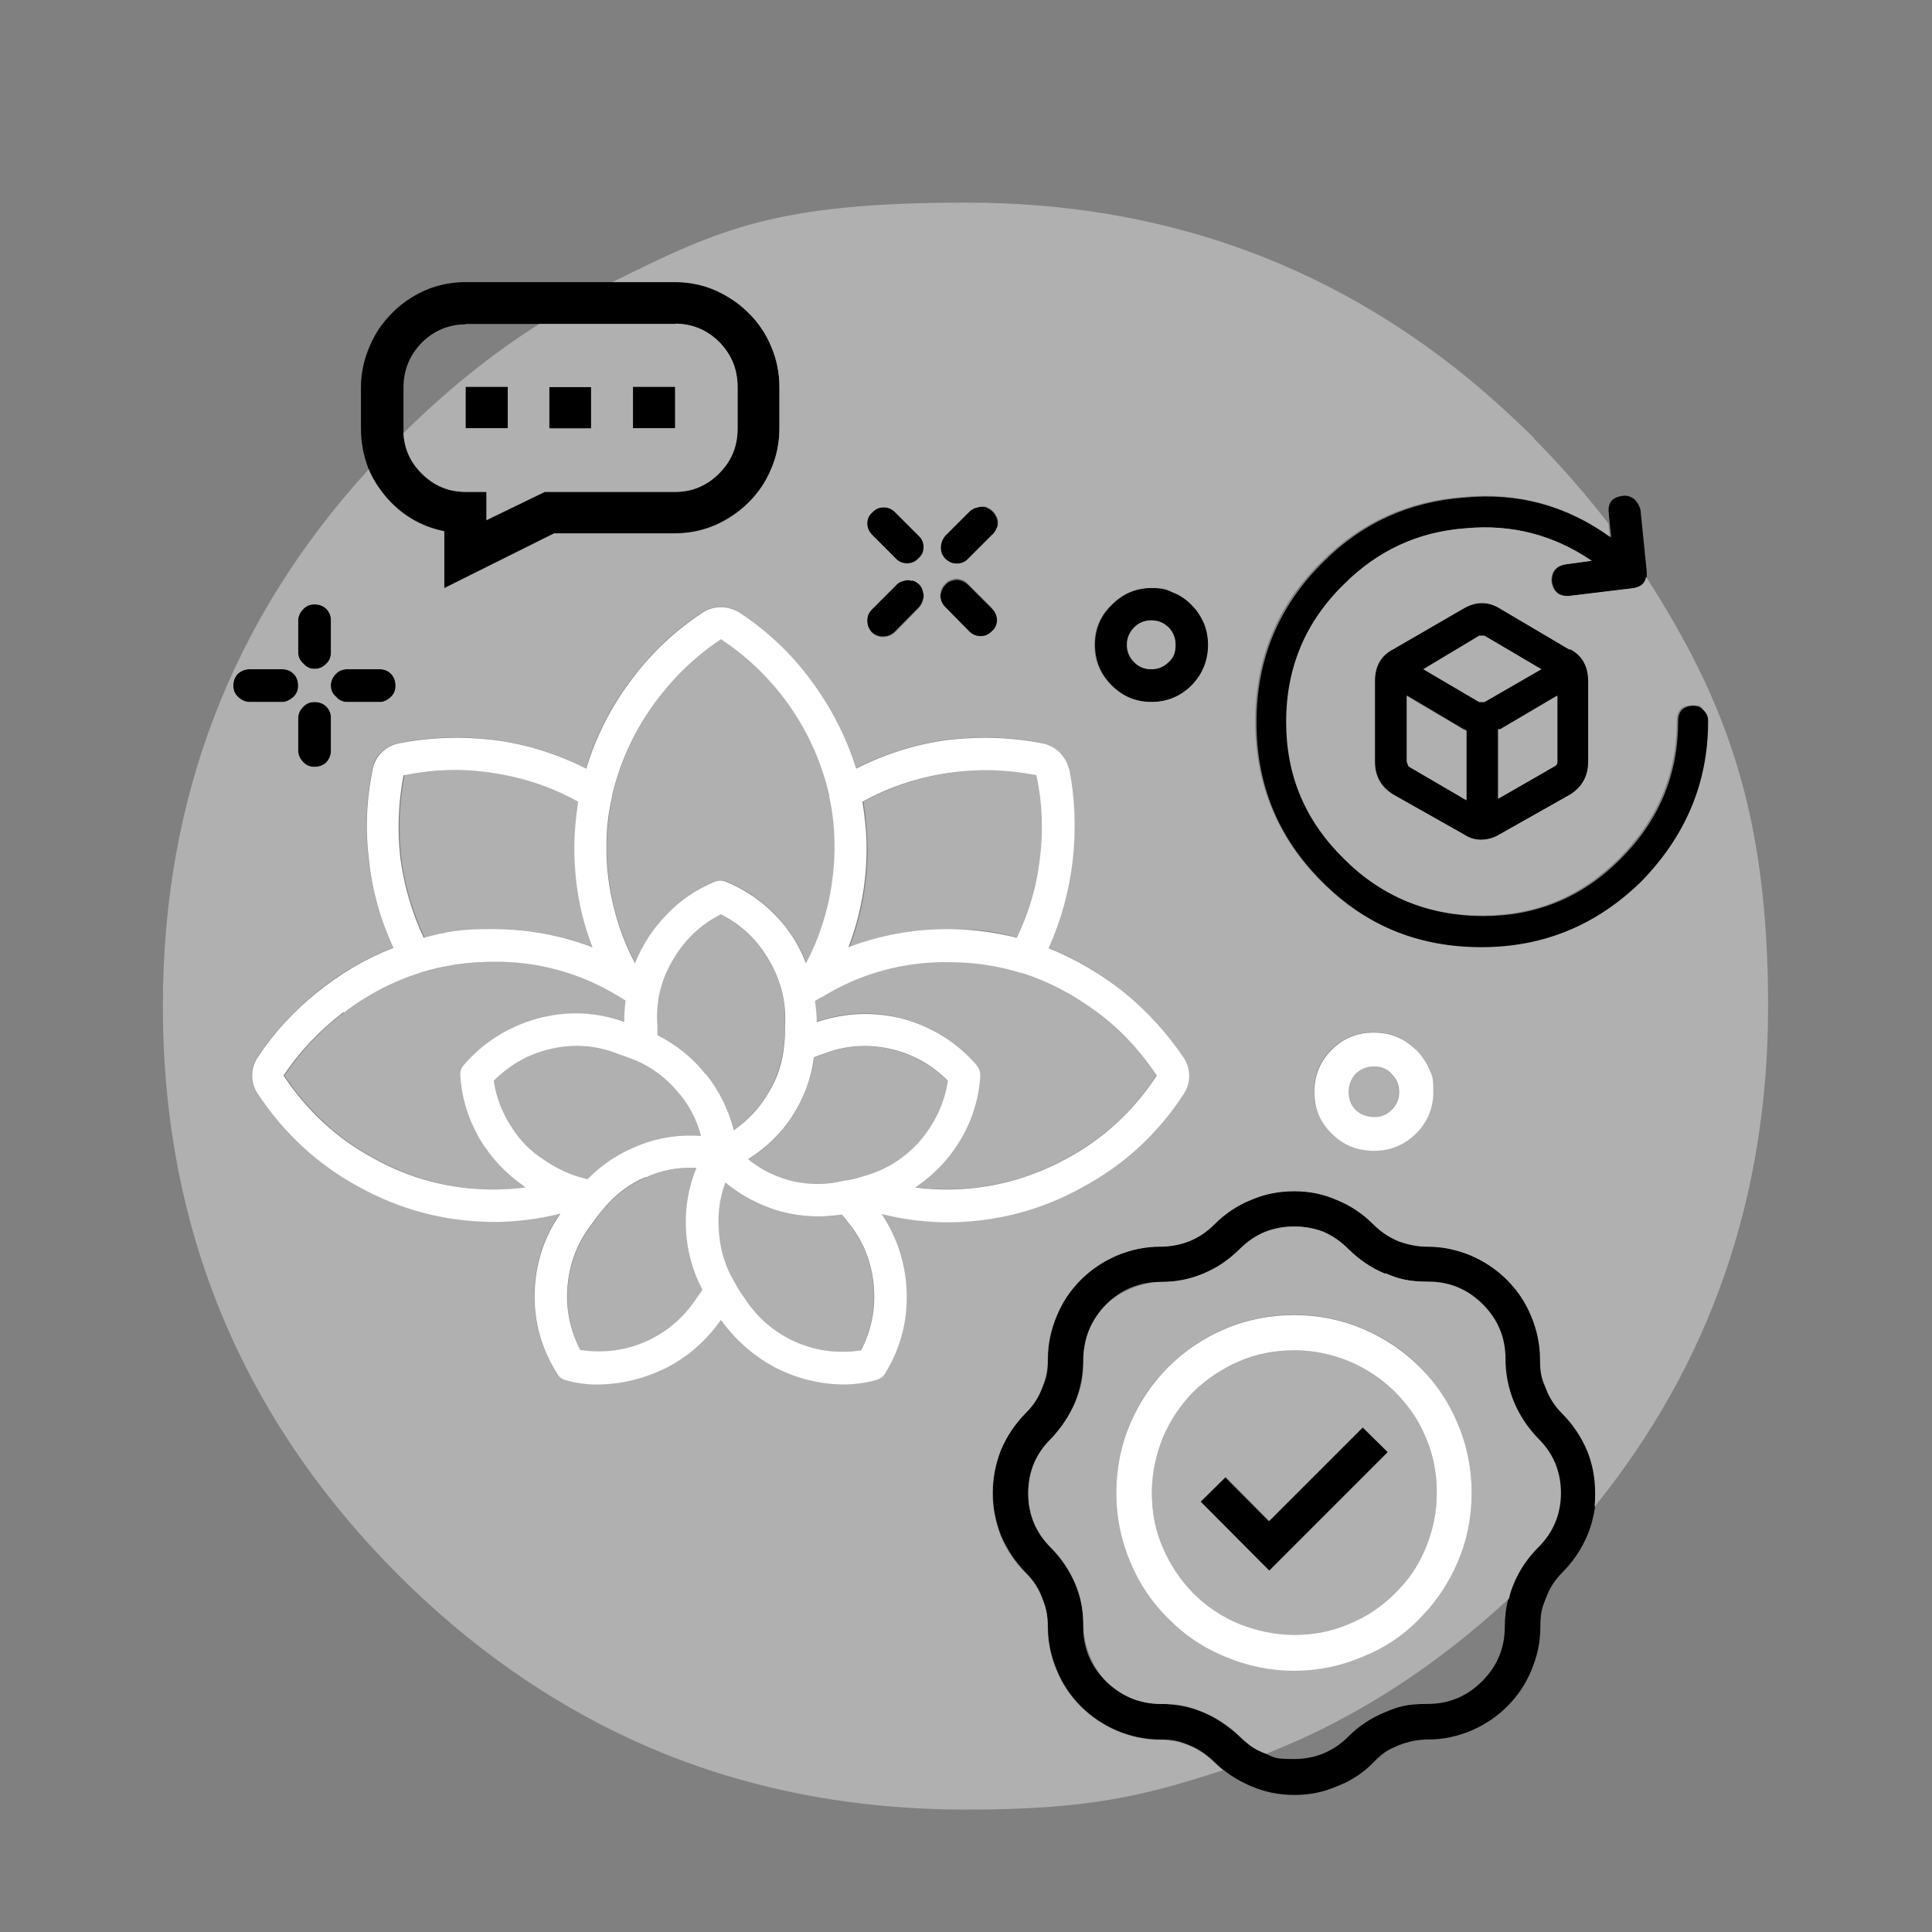
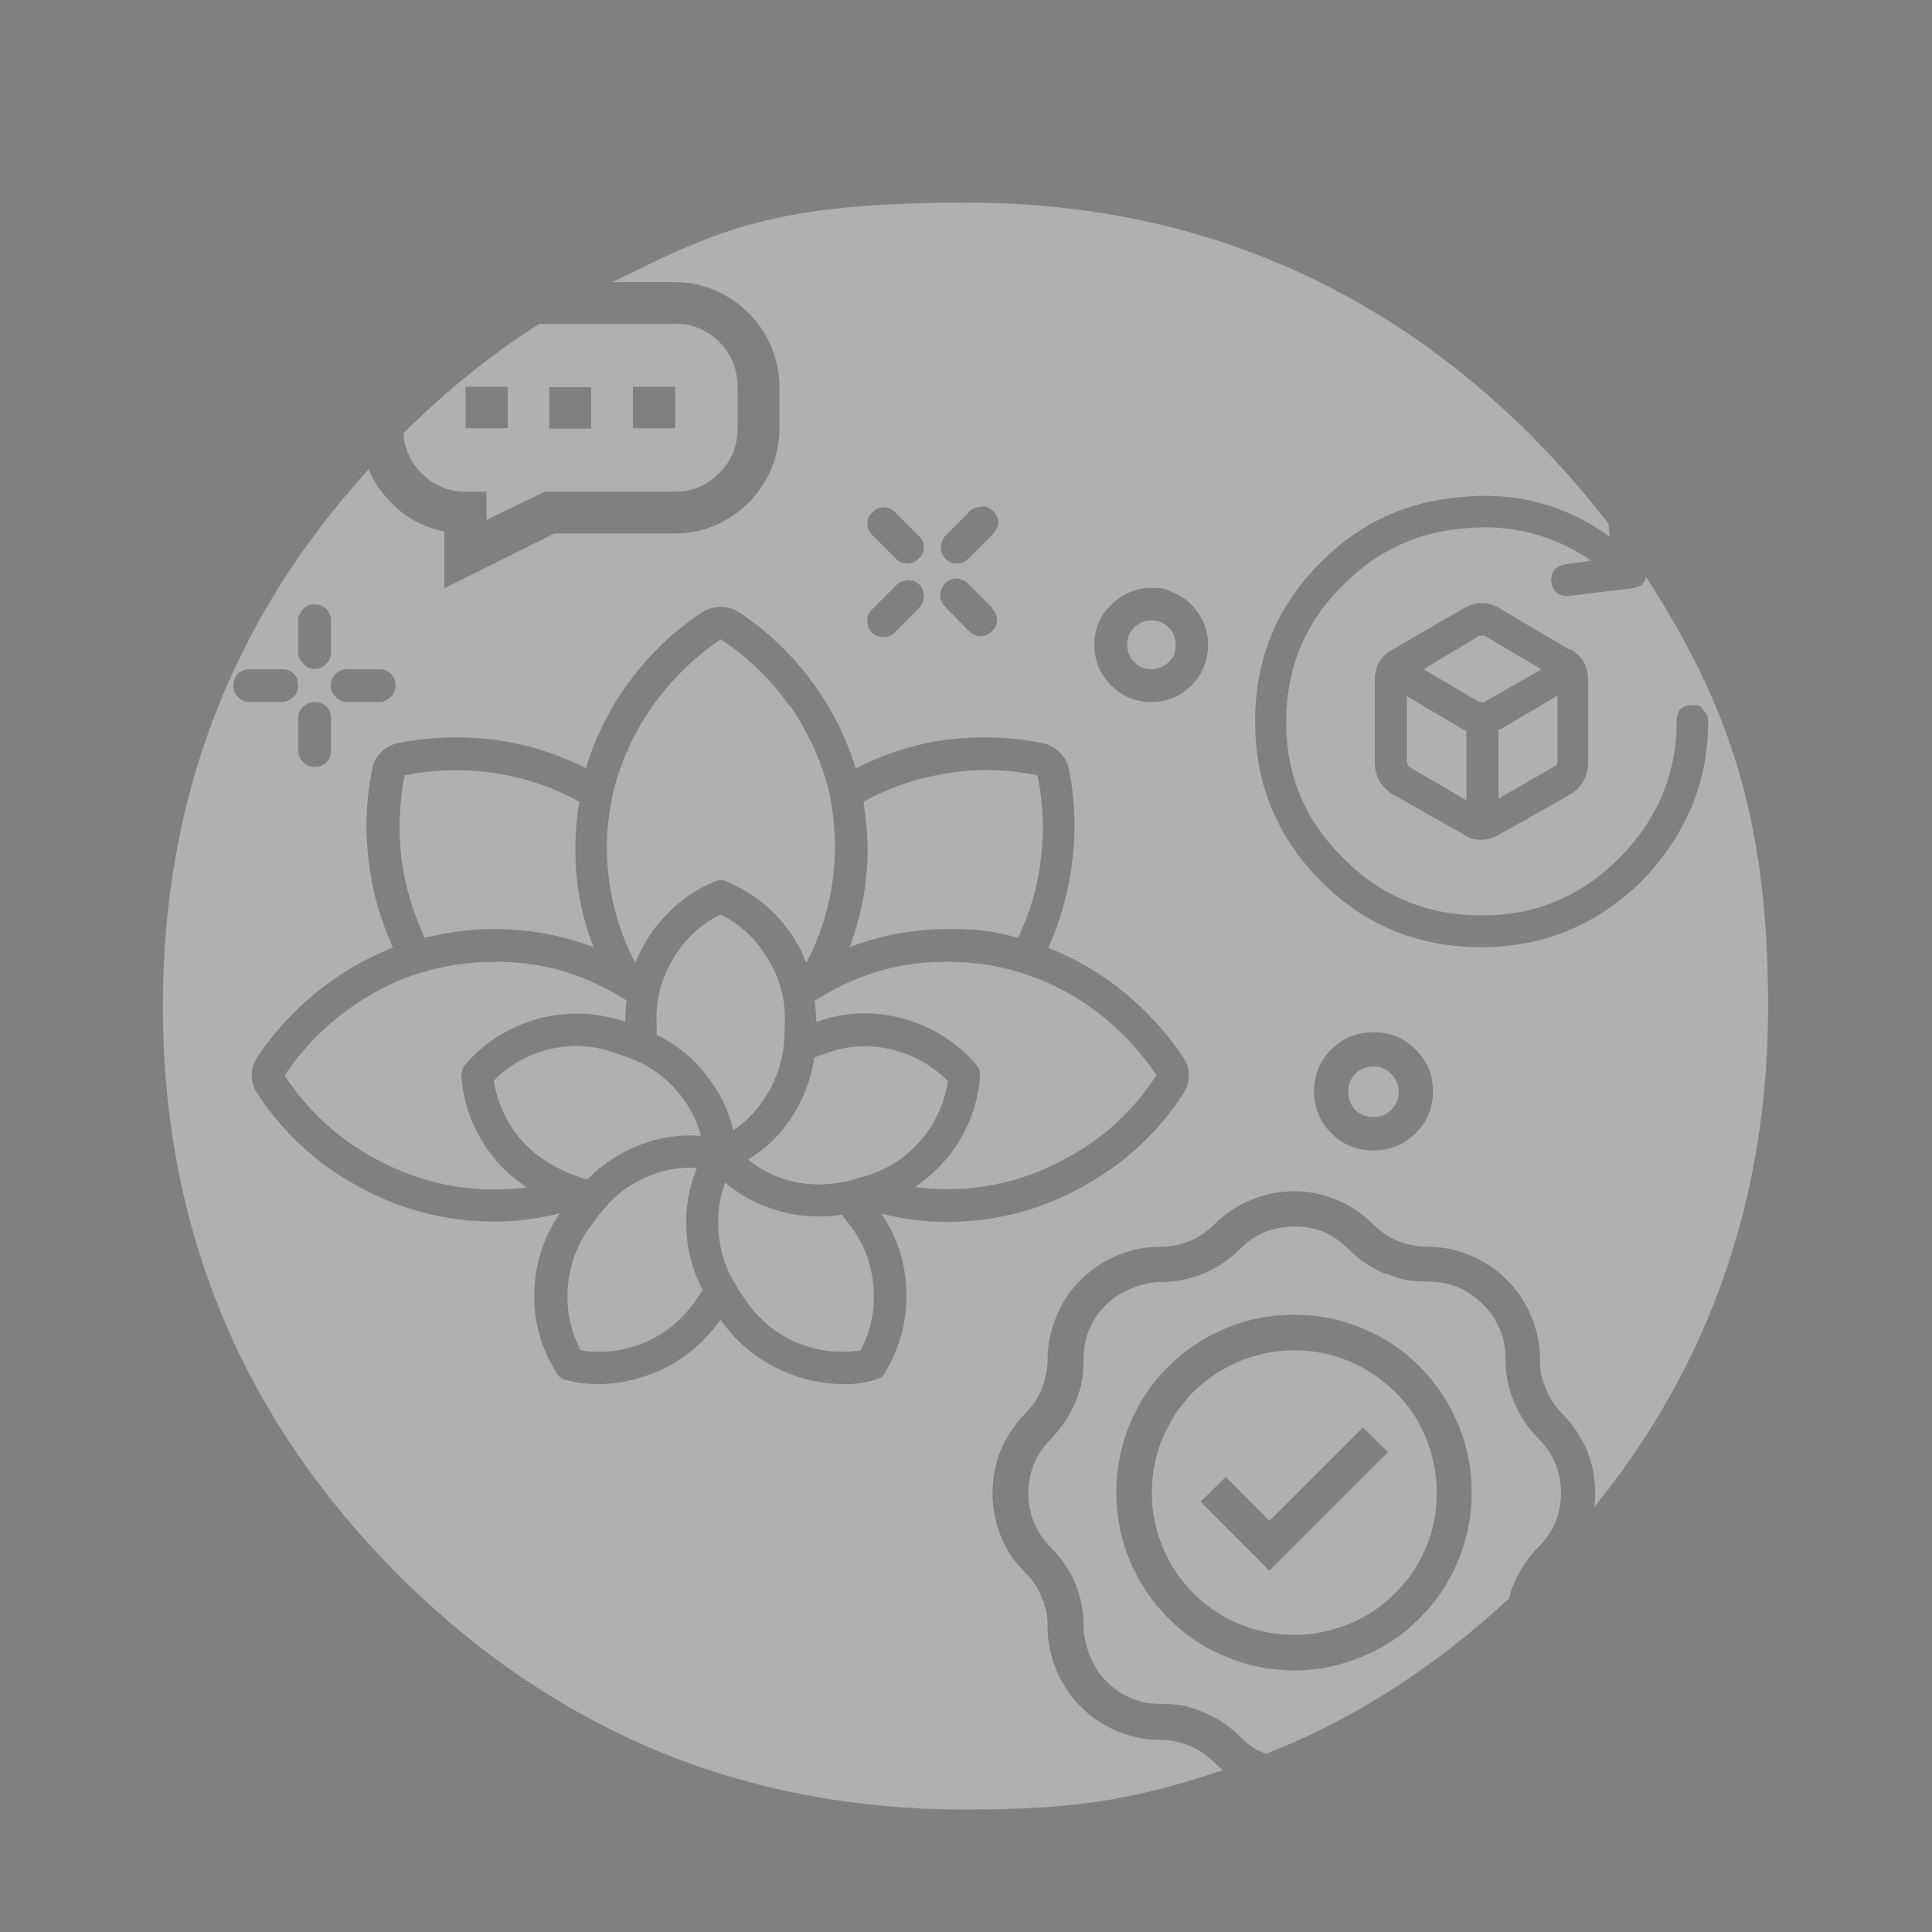
<svg xmlns="http://www.w3.org/2000/svg" id="Livello_1" width="554" height="554" version="1.1" viewBox="0 0 554 554">
  <rect x="0" y="0" width="554" height="554" fill="#808080" stroke="none" />
  <defs>
    <style>
      .st0 {
        fill: #fff;
      }

      .st1 {
        fill: #b0b0b0;
      }
    </style>
  </defs>
  <g id="Layer0_0_FILL">
-     <path d="M193.6,80.9h-60.1c-4.1,0-8,.8-11.7,2.4-3.5,1.6-6.7,3.7-9.4,6.5-2.8,2.8-4.9,5.9-6.4,9.5-1.6,3.7-2.5,7.6-2.5,11.7v11.9c0,4.1.8,8,2.2,11.6,1.1,2.6,2.7,5.1,4.6,7.5,4.6,5.5,10.3,8.9,17.1,10.3v16.3l31.5-15.7h34.6c4.1,0,8-.8,11.7-2.4,3.5-1.6,6.7-3.7,9.5-6.5,2.8-2.8,4.9-5.9,6.4-9.5,1.6-3.7,2.4-7.6,2.4-11.7v-11.9c0-4.1-.8-8-2.4-11.7-1.5-3.6-3.6-6.7-6.4-9.5-2.8-2.8-5.9-4.9-9.5-6.5-3.7-1.6-7.6-2.4-11.7-2.4M133.5,92.9h60.1c4.9,0,9.2,1.8,12.7,5.3,3.5,3.6,5.2,7.8,5.2,12.8v11.9c0,5-1.7,9.3-5.2,12.8-3.5,3.6-7.8,5.4-12.7,5.4h-37.4l-16.7,8.1v-8.1h-6c-4.9,0-9.2-1.8-12.7-5.4-3.2-3.2-4.9-7-5.1-11.4,0-.4,0-.9,0-1.3v-11.9c0-4.9,1.7-9.2,5.2-12.8,3.5-3.5,7.8-5.3,12.7-5.3M193.6,110.9h-12.1v11.9h12.1v-11.9M145.6,110.9h-12.1v11.9h12.1v-11.9M157.5,110.9v11.9h12v-11.9h-12M455.2,415.9c-1.6-4-4-7.5-7.2-10.7-2.1-2.1-3.6-4.4-4.6-7.1-1.1-2.7-1.7-5.5-1.7-8.4,0-4.3-.9-8.5-2.6-12.5-1.6-3.9-3.9-7.3-6.9-10.3-2.9-2.9-6.4-5.2-10.2-6.9-4-1.7-8.2-2.6-12.5-2.6-2.9,0-5.8-.5-8.5-1.6-2.7-1.1-5-2.7-7.1-4.8-3-3-6.5-5.4-10.5-7-3.9-1.7-8-2.5-12.2-2.5s-8.5.8-12.4,2.5c-4,1.6-7.5,4-10.5,7-2.1,2.1-4.5,3.7-7.1,4.8-2.7,1-5.5,1.6-8.5,1.6-4.3,0-8.5.9-12.5,2.6-3.9,1.7-7.3,4-10.2,6.9-3,3-5.3,6.4-6.9,10.3-1.7,4-2.6,8.1-2.6,12.5s-.6,5.8-1.7,8.4c-1,2.7-2.6,5.1-4.7,7.1-3.1,3.1-5.5,6.7-7.1,10.7-1.5,3.9-2.3,8-2.3,12.2s.8,8.2,2.3,12.1c1.7,4,4,7.5,7.1,10.7,2.1,2.1,3.7,4.4,4.7,7.1,1.1,2.7,1.7,5.5,1.7,8.5,0,4.3.9,8.5,2.6,12.5,1.6,3.9,3.9,7.3,6.9,10.3,2.9,2.9,6.3,5.2,10.2,6.9,4,1.7,8.2,2.6,12.5,2.6s5.8.6,8.5,1.7c2.7,1.1,5,2.8,7.1,4.8s1.6,1.5,2.5,2.2c2.4,1.9,5.1,3.5,8,4.7,3.9,1.7,8,2.5,12.4,2.5s8.3-.8,12.2-2.5c4-1.5,7.5-3.8,10.5-6.9s4.5-3.7,7.1-4.8c2.7-1.1,5.5-1.7,8.5-1.7,4.3,0,8.5-.9,12.5-2.6,3.9-1.7,7.3-4,10.2-6.9,3-3,5.3-6.4,6.9-10.3,1.7-4,2.6-8.1,2.6-12.5s.6-5.8,1.7-8.5c1-2.7,2.6-5.1,4.6-7.1,3.1-3.1,5.5-6.7,7.2-10.7,1.1-2.7,1.8-5.4,2.2-8.2.1-1.3.2-2.6.2-3.9,0-4.3-.8-8.4-2.3-12.2M386.7,358.2c3,3,6.5,5.4,10.4,7,3.9,1.6,8,2.4,12.3,2.4s11.3,2.2,15.6,6.5c4.3,4.3,6.5,9.5,6.5,15.6,0,4.3.8,8.4,2.4,12.3,1.6,3.9,4,7.4,7,10.6,4.3,4.2,6.5,9.4,6.5,15.6s-2.2,11.3-6.5,15.6c-3,3-5.4,6.5-7,10.4-.6,1.4-1,2.8-1.4,4.3-.7,2.6-1,5.3-1,8,0,6.1-2.2,11.3-6.5,15.6-4.3,4.3-9.5,6.5-15.6,6.5s-8.5.8-12.3,2.4c-3.9,1.6-7.4,3.9-10.4,6.9-4.3,4.3-9.5,6.5-15.6,6.5s-5.6-.5-8.1-1.5c-2.8-1.1-5.3-2.8-7.6-5s-6.5-5.3-10.4-6.9c-3.9-1.6-8-2.4-12.3-2.4s-11.3-2.2-15.6-6.5-6.5-9.5-6.5-15.6-.8-8.4-2.3-12.3c-1.7-3.9-4-7.4-7-10.4-4.3-4.3-6.5-9.5-6.5-15.6s2.2-11.4,6.5-15.6c3-3.1,5.4-6.7,7-10.6,1.6-3.9,2.3-8,2.3-12.3s2.2-11.3,6.5-15.6c4.3-4.3,9.5-6.5,15.6-6.5s8.4-.8,12.3-2.4c3.9-1.6,7.4-4,10.4-7,2.2-2.2,4.6-3.8,7.4-5,2.6-1,5.4-1.5,8.3-1.5s5.6.5,8.3,1.5c2.7,1.1,5.1,2.8,7.2,5M397.9,416.4l-7.2-7.1-26.9,26.9-12.5-12.6-7.2,7.1,19.7,19.8,34-34M385.6,167.5c9.6-9.6,21.2-15,34.7-16,13.3-1.2,25.3,1.9,36.2,9.3l-7.3,1c-2.8.4-4.2,2-4.2,4.8.4,2.9,2,4.3,4.5,4.3h.5l18.2-2.2c2.4-.3,3.7-1.4,4-3.3,0-.5,0-1,0-1.5l-1.8-17.8c-.3-1.1-.9-2.1-1.8-3-1.1-.8-2.2-1.1-3.4-.9-2.9.4-4.2,2-3.9,4.8l.3,3.3.4,3.8c-12.7-9.1-26.7-12.9-42.2-11.4-15.9,1.2-29.4,7.4-40.5,18.6-12.6,12.5-19,27.7-19,45.8s6.3,33.3,19,45.9c12.5,12.5,27.8,18.8,45.9,18.8,17.7,0,33-6.2,45.8-18.8,12.8-13.1,19.2-28.4,19.2-45.9v-.2c0-1.2-.4-2.2-1.3-3-1-1-2.1-1.5-3.2-1.5-3,0-4.5,1.5-4.5,4.5,0,15.3-5.5,28.5-16.7,39.6-10.8,10.8-23.9,16.2-39.2,16.2s-28.7-5.4-39.5-16.2c-11.1-10.9-16.6-24-16.6-39.3s5.5-28.7,16.6-39.5M263.6,167.6c-.6-.6-1.3-1-2.1-1.2-.9-.3-1.7-.3-2.5,0-.9.2-1.6.6-2.1,1.2l-7,7c-.9,1-1.3,2.1-1.3,3.2s.4,2.4,1.3,3.4c1,.9,2,1.3,3.2,1.3,1.3,0,2.4-.4,3.4-1.3l7-7.1c.5-.6.9-1.3,1.1-2.1.3-.8.3-1.6,0-2.5-.2-.8-.5-1.4-1.1-2.1M250.1,146.8c-1,.9-1.5,1.9-1.5,3.2s.4,2.3,1.3,3.2l7,7c.9.9,2,1.3,3.2,1.3s2.4-.5,3.2-1.4c1-.9,1.5-1.9,1.5-3.2s-.4-2.4-1.3-3.2l-7-7c-1-.9-2-1.3-3.2-1.3s-2.4.5-3.2,1.4M94.9,205.8c0-1.2-.4-2.3-1.3-3.2-.9-.9-2-1.3-3.4-1.3s-2.4.4-3.2,1.3-1.5,2-1.5,3.2v9.4c0,1.3.5,2.4,1.5,3.4.9.9,1.9,1.3,3.2,1.3s2.4-.4,3.4-1.3c.9-1,1.3-2.1,1.3-3.4v-9.4M112.2,193.2c-1-.9-2.1-1.3-3.2-1.3h-9.4c-1.3,0-2.4.4-3.2,1.3-1,.9-1.5,2.1-1.5,3.4s.5,2.4,1.5,3.2c.9,1,2,1.5,3.2,1.5h9.4c1.2,0,2.3-.5,3.2-1.5.9-.9,1.3-2,1.3-3.2s-.4-2.4-1.3-3.4M81,191.9h-9.4c-1.3,0-2.4.4-3.4,1.3-.9.9-1.3,2.1-1.3,3.4,0,1.3.4,2.4,1.3,3.2s2.1,1.5,3.4,1.5h9.4c1.2,0,2.3-.5,3.2-1.5s1.3-2,1.3-3.2c0-1.3-.4-2.4-1.3-3.4-1-.9-2.1-1.3-3.2-1.3M90.2,173.3c-1.3,0-2.4.4-3.2,1.3s-1.5,2.1-1.5,3.2v9.3c0,1.3.5,2.4,1.5,3.2.9,1,1.9,1.5,3.2,1.5s2.4-.5,3.4-1.5c.9-.9,1.3-1.9,1.3-3.2v-9.3c0-1.2-.4-2.3-1.3-3.2-.9-.9-2-1.3-3.4-1.3M285.9,177.9c0-1.2-.4-2.3-1.3-3.2l-7-7c-.6-.6-1.3-1-2-1.2-.8-.3-1.6-.3-2.5,0-.8.2-1.5.6-2,1.2-.6.6-1,1.3-1.2,2.1-.3.9-.3,1.7,0,2.5.2.8.6,1.4,1.2,2.1l7,7.1c1,.9,2,1.3,3.2,1.3,1.3,0,2.4-.5,3.2-1.4,1-.9,1.5-1.9,1.5-3.2M284.6,153.3c.6-.6,1-1.3,1.3-2.1.2-.9.2-1.7,0-2.4-.3-.8-.7-1.5-1.3-2.1-.6-.6-1.3-1-2.1-1.3-.8-.2-1.6-.1-2.5.2-.8.2-1.5.6-2.1,1.1l-7,7c-.6.7-1,1.5-1.2,2.4-.2,1,0,1.9.2,2.8.4.9.9,1.5,1.7,2,.8.5,1.7.8,2.6.8s2.4-.4,3.2-1.3l7-7M341.8,173.5c-1.6-1.6-3.3-2.8-5.3-3.6-2-.9-4.1-1.3-6.2-1.3-4.5,0-8.3,1.6-11.5,4.9-3.2,3.1-4.8,6.9-4.8,11.4s1.6,8.4,4.8,11.6c3.2,3.2,7,4.8,11.5,4.8s8.4-1.6,11.6-4.8c3.1-3.2,4.7-7.1,4.7-11.6s-.4-4.2-1.2-6.2c-.9-2-2-3.7-3.5-5.2M335.1,189.8c-1.4,1.4-3,2.1-5,2.1s-3.7-.7-5-2.1c-1.4-1.4-2-3-2-4.9s.7-3.5,2-4.9c1.3-1.4,3-2.1,5-2.1s3.5.7,5,2.1c1.3,1.4,1.9,3,1.9,4.9,0,2-.6,3.6-1.9,4.9M430.2,174.5c-3.4-2.1-6.9-2.1-10.5,0l-20.2,11.7c-3.5,1.8-5.2,4.9-5.2,9.1v23.1c0,4.1,1.7,7.2,5.2,9.4l20.2,11.4c1.6,1,3.3,1.6,5,1.6s3.9-.5,5.5-1.6l20.2-11.4c3.4-2.2,5.1-5.3,5.1-9.4v-23.1c0-4.2-1.7-7.3-5.1-9.1h-.4l-19.8-11.7M403.4,218.4v-19l16.2,9.6.9.4v19.9l-16.6-9.7-.5-1.3M425.6,201.3h-1.5l-16-9.4,16-9.6h1.5l16.3,9.6-16.3,9.4M429.6,209.1h.5l16.3-9.6v19c0,.6-.3,1-.9,1.3l-16,9.2v-19.9Z" />
    <path class="st1" d="M193.6,92.9h-39c-13.7,8.7-26.7,19.2-38.9,31.3.3,4.5,2,8.3,5.1,11.4,3.5,3.6,7.8,5.4,12.7,5.4h6v8.1l16.7-8.1h37.4c4.9,0,9.2-1.8,12.7-5.4,3.5-3.5,5.2-7.7,5.2-12.8v-11.9c0-4.9-1.7-9.2-5.2-12.8-3.5-3.5-7.8-5.3-12.7-5.3M157.5,122.9v-11.9h12v11.9h-12M133.5,110.9h12.1v11.9h-12.1v-11.9M181.5,110.9h12.1v11.9h-12.1v-11.9M397.1,365.2c-3.9-1.6-7.4-4-10.4-7-2.2-2.2-4.6-3.8-7.2-5-2.7-1-5.5-1.5-8.3-1.5s-5.7.5-8.3,1.5c-2.8,1.1-5.2,2.8-7.4,5-3,3-6.5,5.4-10.4,7-3.9,1.6-8,2.4-12.3,2.4s-11.3,2.2-15.6,6.5c-4.3,4.3-6.5,9.5-6.5,15.6s-.8,8.4-2.3,12.3c-1.7,3.9-4,7.4-7,10.6-4.3,4.2-6.5,9.4-6.5,15.6s2.2,11.3,6.5,15.6c3,3,5.4,6.5,7,10.4,1.6,3.9,2.3,8,2.3,12.3s2.2,11.3,6.5,15.6,9.5,6.5,15.6,6.5,8.4.8,12.3,2.4c3.9,1.6,7.4,3.9,10.4,6.9s4.8,4,7.6,5c3.2-1.3,6.5-2.7,9.7-4.1,17.1-7.8,33.2-17.9,48.4-30.4,3.9-3.2,7.7-6.5,11.5-10,.3-1.5.8-2.9,1.4-4.3,1.6-3.9,4-7.4,7-10.4,4.3-4.3,6.5-9.5,6.5-15.6s-2.2-11.4-6.5-15.6c-3-3.1-5.4-6.7-7-10.6-1.6-3.9-2.4-8-2.4-12.3,0-6.1-2.2-11.3-6.5-15.6-4.3-4.3-9.5-6.5-15.6-6.5s-8.5-.8-12.3-2.4M371.1,377c6.9,0,13.5,1.3,19.8,4,6.2,2.6,11.6,6.2,16.2,10.9,4.7,4.7,8.3,10.1,10.9,16.2,2.7,6.3,4,13,4,19.9,0,6.8-1.3,13.4-4,19.8-2.6,6.2-6.2,11.6-10.9,16.2-4.7,4.8-10.1,8.4-16.2,10.9-6.3,2.7-12.9,4.1-19.8,4.1s-13.6-1.4-19.9-4.1c-6.1-2.5-11.5-6.1-16.2-10.9-4.7-4.7-8.3-10.1-10.9-16.2-2.7-6.3-4-12.9-4-19.8s1.3-13.6,4-19.9c2.6-6.2,6.2-11.6,10.9-16.2,4.7-4.7,10.1-8.3,16.2-10.9,6.3-2.7,13-4,19.9-4M400,399.1c-3.8-3.7-8.1-6.6-13-8.7-5.1-2.2-10.4-3.2-15.8-3.2s-10.9,1.1-16,3.2c-4.8,2.1-9.2,5-13,8.7-3.7,3.8-6.6,8.1-8.7,13-2.2,5.1-3.2,10.4-3.2,16s1.1,10.8,3.2,15.8c2.1,4.9,5,9.2,8.7,13,3.8,3.8,8.2,6.7,13,8.7,5.1,2.2,10.5,3.2,16,3.2s10.7-1.1,15.8-3.2c4.9-2,9.2-4.9,13-8.7,3.8-3.8,6.8-8.1,8.8-13,2.2-5,3.2-10.3,3.2-15.8s-1.1-10.9-3.2-16c-2-4.9-4.9-9.2-8.8-13M390.8,409.3l7.2,7.1-34,34-19.7-19.8,7.2-7.1,12.5,12.6,26.9-26.9M439.9,125.6c-6.2-6.1-12.5-11.8-18.9-17.1-41.1-33.6-89.1-50.4-143.9-50.4s-70.8,7.6-101.5,22.8h17.9c4.1,0,8,.8,11.7,2.4,3.5,1.6,6.7,3.7,9.5,6.5,2.8,2.8,4.9,5.9,6.4,9.5,1.6,3.7,2.4,7.6,2.4,11.7v11.9c0,4.1-.8,8-2.4,11.7-1.5,3.6-3.6,6.7-6.4,9.5-2.8,2.8-5.9,4.9-9.5,6.5-3.7,1.6-7.6,2.4-11.7,2.4h-34.6l-31.5,15.7v-16.3c-6.9-1.4-12.6-4.8-17.1-10.3-2-2.4-3.5-4.9-4.6-7.5-39.3,43.1-59,94.4-59,153.9,0,63.6,22.5,117.9,67.4,163,20.5,20.5,43,36.3,67.4,47.5,29,13.3,60.9,19.9,95.6,19.9s50.6-3.8,73.6-11.3c-.9-.7-1.7-1.4-2.5-2.2-2.1-2.1-4.5-3.7-7.1-4.8-2.7-1.1-5.5-1.7-8.5-1.7-4.3,0-8.5-.9-12.5-2.6-3.9-1.7-7.3-4-10.2-6.9-3-3-5.3-6.4-6.9-10.3-1.7-4-2.6-8.1-2.6-12.5s-.6-5.8-1.7-8.5c-1-2.7-2.6-5.1-4.7-7.1-3.1-3.1-5.5-6.7-7.1-10.7-1.5-3.9-2.3-7.9-2.3-12.1s.8-8.4,2.3-12.2c1.7-4,4-7.5,7.1-10.7,2.1-2.1,3.7-4.4,4.7-7.1,1.1-2.7,1.7-5.5,1.7-8.4,0-4.3.9-8.5,2.6-12.5,1.6-3.9,3.9-7.3,6.9-10.3,2.9-2.9,6.3-5.2,10.2-6.9,4-1.7,8.2-2.6,12.5-2.6,2.9,0,5.8-.5,8.5-1.6,2.7-1.1,5-2.7,7.1-4.8,3-3,6.5-5.4,10.5-7,3.9-1.7,8-2.5,12.4-2.5s8.3.8,12.2,2.5c4,1.6,7.5,4,10.5,7,2.1,2.1,4.5,3.7,7.1,4.8,2.7,1,5.5,1.6,8.5,1.6,4.3,0,8.5.9,12.5,2.6,3.9,1.7,7.3,4,10.2,6.9,3,3,5.3,6.4,6.9,10.3,1.7,4,2.6,8.1,2.6,12.5s.6,5.8,1.7,8.4c1,2.7,2.6,5.1,4.6,7.1,3.1,3.1,5.5,6.7,7.2,10.7,1.6,3.9,2.3,8,2.3,12.2,0,1.3,0,2.6-.2,3.9,33.2-41,49.8-88.9,49.8-143.6s-11.7-86.9-35-123.1c-.3,1.9-1.6,3-4,3.3l-18.2,2.2h-.5c-2.6,0-4.1-1.4-4.5-4.3,0-2.8,1.4-4.4,4.2-4.8l7.3-1c-10.8-7.4-22.9-10.6-36.2-9.3-13.5,1-25.1,6.4-34.7,16-11.1,10.8-16.6,24-16.6,39.5s5.5,28.4,16.6,39.3c10.8,10.8,24,16.2,39.5,16.2s28.3-5.4,39.2-16.2c11.1-11.1,16.7-24.3,16.7-39.6,0-3,1.5-4.5,4.5-4.5s2.3.5,3.2,1.5c.9.8,1.3,1.8,1.3,3v.2c0,17.5-6.4,32.8-19.2,45.9-12.8,12.5-28,18.8-45.8,18.8-18.1,0-33.4-6.2-45.9-18.8-12.6-12.6-19-27.9-19-45.9s6.3-33.4,19-45.8c11.1-11.2,24.6-17.4,40.5-18.6,15.5-1.5,29.6,2.3,42.2,11.4l-.4-3.8c-4.3-5.5-8.8-11-13.7-16.3-2.6-2.9-5.2-5.6-7.9-8.3M419.6,174.5c3.6-2.1,7.1-2.1,10.5,0l19.8,11.7h.4c3.4,1.8,5.1,4.9,5.1,9.1v23.1c0,4.1-1.7,7.2-5.1,9.4l-20.2,11.4c-1.6,1-3.4,1.6-5.5,1.6s-3.4-.5-5-1.6l-20.2-11.4c-3.5-2.2-5.2-5.3-5.2-9.4v-23.1c0-4.2,1.7-7.3,5.2-9.1l20.2-11.7M336.4,169.9c2,.8,3.8,2,5.3,3.6,1.5,1.5,2.6,3.2,3.5,5.2.8,2,1.2,4,1.2,6.2,0,4.5-1.6,8.4-4.7,11.6-3.2,3.2-7.1,4.8-11.6,4.8s-8.3-1.6-11.5-4.8c-3.2-3.2-4.8-7.1-4.8-11.6s1.6-8.3,4.8-11.4c3.2-3.2,7-4.9,11.5-4.9s4.2.4,6.2,1.3M285.9,151.2c-.3.8-.7,1.5-1.3,2.1l-7,7c-.9.9-1.9,1.3-3.2,1.3s-1.8-.3-2.6-.8c-.8-.5-1.3-1.2-1.7-2-.3-.9-.4-1.8-.2-2.8.2-.9.6-1.7,1.2-2.4l7-7c.6-.6,1.3-1,2.1-1.1.9-.3,1.7-.3,2.5-.2.8.3,1.5.7,2.1,1.3.6.6,1,1.3,1.3,2.1.2.8.2,1.6,0,2.4M303.9,215.8c1.3,1.3,2.2,2.8,2.6,4.6,1.7,8.7,2.1,17.4,1,26.2-1,8.8-3.3,17.2-6.9,25.2,7.9,3.1,15.2,7.4,21.8,12.8,6.6,5.4,12.2,11.6,17,18.7,1,1.6,1.5,3.2,1.5,5.1s-.5,3.5-1.5,5.1c-7.4,11.4-17.2,20.4-29.2,26.9-11.9,6.6-24.7,9.9-38.3,10-6.6,0-13-.8-19.2-2.4,4.7,6.9,7.1,14.5,7.2,22.8.2,8.3-2,16-6.3,23.1-.6.9-1.4,1.4-2.4,1.7-3.1.9-6.3,1.4-9.6,1.3-6.9-.1-13.5-1.8-19.7-5-6.2-3.3-11.3-7.8-15.3-13.5-4,5.7-9,10.2-15.2,13.5-6.2,3.2-12.8,4.9-19.8,5-3.3,0-6.5-.4-9.7-1.3-1-.3-1.8-.9-2.3-1.9-4.4-7-6.6-14.7-6.4-23,.2-8.3,2.6-15.9,7.4-22.8-6.4,1.6-12.8,2.4-19.3,2.4-13.6-.1-26.4-3.4-38.4-10-12-6.5-21.8-15.5-29.2-26.9-1-1.6-1.5-3.3-1.5-5.1s.5-3.5,1.5-5.1c4.8-7.1,10.5-13.3,17.1-18.7,6.6-5.4,13.9-9.6,21.9-12.8-3.7-8.1-6.1-16.5-7-25.2-1.1-8.8-.7-17.6,1.1-26.2.3-1.7,1.1-3.3,2.5-4.6,1.3-1.3,2.9-2.2,4.7-2.6,9.1-1.8,18.3-2.1,27.6-1,9.3,1.2,18.1,4,26.4,8.2,2.8-9.2,7-17.6,12.9-25.4,5.7-7.7,12.6-14.2,20.7-19.5,1.6-.9,3.2-1.4,5-1.4s3.5.5,5.1,1.4c8,5.3,14.9,11.8,20.7,19.5,5.8,7.7,10.1,16.2,13,25.4,8.3-4.2,17.1-7,26.2-8.2,9.3-1.1,18.4-.8,27.5,1,1.8.4,3.4,1.3,4.7,2.6M284.6,174.6c.9,1,1.3,2.1,1.3,3.2s-.5,2.4-1.5,3.2c-.9,1-2,1.4-3.2,1.4-1.2,0-2.3-.4-3.2-1.3l-7-7.1c-.6-.6-1-1.3-1.2-2.1-.3-.8-.3-1.6,0-2.5.2-.8.6-1.4,1.2-2.1.6-.6,1.3-1,2-1.2.9-.3,1.7-.3,2.5,0,.8.2,1.5.6,2,1.2l7,7M394,296c2.9,0,5.5.6,7.9,1.9,1.4.8,2.8,1.8,4,3,1.6,1.7,2.9,3.5,3.8,5.5.8,2,1.2,4.2,1.2,6.6,0,4.7-1.7,8.7-5,12-3.4,3.3-7.4,4.9-12,4.9-4.8,0-8.8-1.6-12.1-4.9-3.3-3.3-5-7.3-5-12s1.6-8.8,5-12.1c3.3-3.3,7.3-4.9,12.1-4.9M87,174.6c.9-.9,1.9-1.3,3.2-1.3,1.3,0,2.4.4,3.4,1.3.9,1,1.3,2.1,1.3,3.2v9.3c0,1.3-.4,2.4-1.3,3.2-.9,1-2,1.5-3.4,1.5s-2.4-.5-3.2-1.5c-1-.9-1.5-1.9-1.5-3.2v-9.3c0-1.2.5-2.3,1.5-3.2M71.6,191.9h9.4c1.2,0,2.3.4,3.2,1.3.9.9,1.3,2.1,1.3,3.4,0,1.3-.4,2.4-1.3,3.2s-2.1,1.5-3.2,1.5h-9.4c-1.3,0-2.4-.5-3.4-1.5s-1.3-2-1.3-3.2c0-1.3.4-2.4,1.3-3.4,1-.9,2.1-1.3,3.4-1.3M108.9,191.9c1.2,0,2.3.4,3.2,1.3.9.9,1.3,2.1,1.3,3.4s-.4,2.4-1.3,3.2c-1,1-2.1,1.5-3.2,1.5h-9.4c-1.3,0-2.4-.5-3.2-1.5-1-.9-1.5-2-1.5-3.2s.5-2.4,1.5-3.4c.9-.9,2-1.3,3.2-1.3h9.4M93.6,202.6c.9,1,1.3,2,1.3,3.2v9.4c0,1.3-.4,2.4-1.3,3.4-.9.9-2,1.3-3.4,1.3s-2.4-.4-3.2-1.3c-1-1-1.5-2.1-1.5-3.4v-9.4c0-1.2.5-2.3,1.5-3.2s1.9-1.3,3.2-1.3,2.4.4,3.4,1.3M248.7,150.1c0-1.3.5-2.4,1.5-3.2.9-1,2-1.4,3.2-1.4s2.3.4,3.2,1.3l7,7c.9.9,1.3,1.9,1.3,3.2s-.5,2.4-1.5,3.2c-.9,1-2,1.4-3.2,1.4s-2.4-.4-3.2-1.3l-7-7c-.9-1-1.3-2.1-1.3-3.2M261.5,166.4c.8.2,1.5.6,2.1,1.2.6.6,1,1.3,1.1,2.1.3.9.3,1.7,0,2.5-.2.8-.6,1.4-1.1,2.1l-7,7.1c-1,.9-2.1,1.3-3.4,1.3-1.2,0-2.3-.4-3.2-1.3-.9-1-1.3-2.1-1.3-3.4s.4-2.3,1.3-3.2l7-7c.5-.6,1.2-1,2.1-1.2.8-.3,1.6-.3,2.5,0M386.6,313.1c0,2,.7,3.7,2,5.2,1.5,1.4,3.2,2,5.3,2s3.7-.7,5-2c1.5-1.5,2.2-3.2,2.2-5.2s-.7-3.7-2.2-5.2c-1.4-1.4-3-2.1-5-2.1s-3.9.7-5.3,2.1c-1.4,1.5-2,3.2-2,5.2M199.7,334.9c-5-.3-9.8.6-14.5,2.7-4.6,2-8.5,4.9-11.7,8.7-1.1,1.2-2.2,2.6-3.2,4.1-4.2,5.2-6.7,11.1-7.4,17.8s.5,13,3.6,19c6.6,1,12.9.2,19-2.5,6.1-2.8,10.9-7,14.5-12.6.4-.6.9-1.3,1.5-2.2-2.9-5.5-4.4-11.2-4.7-17.3-.3-6.1.7-12,3-17.6M241.4,348.3c-2.2.4-4.5.5-6.8.5-4.8,0-9.5-.8-14.2-2.5-4.6-1.7-8.8-4.1-12.5-7.2-1.7,4.8-2.3,9.7-1.8,14.7.4,5,1.9,9.7,4.5,14,.9,1.7,1.8,3.1,2.7,4.3,3.6,5.6,8.4,9.8,14.5,12.6,6.1,2.7,12.4,3.5,19,2.5,3.1-6,4.3-12.3,3.6-19-.7-6.7-3.1-12.6-7.4-17.8-.2-.3-.7-1-1.7-2.1M233.5,303.2c-.9,6.1-3,11.7-6.2,16.8-3.3,5.1-7.5,9.3-12.8,12.5,3.9,3.1,8.3,5.3,13.2,6.4,4.9,1,9.7,1,14.6-.1h.4c1.5-.4,3-.8,4.5-1.3,6.5-1.7,12-5.1,16.4-10,4.4-5,7.2-10.9,8.2-17.5-4.7-4.7-10.3-7.8-16.8-9.2-6.5-1.5-12.9-.9-19.1,1.6-.4,0-1.2.4-2.5.9M188.5,296.8c5.5,2.8,10.1,6.5,13.9,11.3,3.8,4.8,6.5,10.1,7.9,16,4.2-2.9,7.5-6.5,10-10.8,2.5-4.3,4-9,4.5-14,.2-1.7.2-3.4.2-5.1.4-6.7-1-12.9-4.5-18.7-3.3-5.8-7.9-10.3-13.9-13.3-6,3-10.6,7.5-13.9,13.3-3.4,5.8-4.8,12-4.4,18.7v2.6M141.6,309.9c.7,4.6,2.3,8.9,4.8,12.8,2.4,4,5.6,7.2,9.5,9.8,3.2,2.2,6.6,3.8,10.2,5,.6.3,1.4.5,2.4.6,4.3-4.3,9.3-7.6,15-9.8,5.6-2.2,11.5-3,17.5-2.6-1.3-4.9-3.6-9.2-7-13-3.3-3.8-7.3-6.7-11.9-8.7-1.8-.7-3.4-1.3-4.7-1.7-6.2-2.4-12.6-3-19.1-1.6s-12.1,4.5-16.7,9.2M226.6,202.7c-5.4-7.7-12-14.2-19.9-19.4-7.8,5.3-14.4,11.8-19.8,19.5-5.4,7.7-9.1,16.2-11.3,25.2v.4c-1,4.9-1.6,9.8-1.6,14.7s.7,11.5,2.1,17c1.4,5.6,3.4,11,6.1,16,2.1-5.3,5.1-10,9.1-14,3.9-4.1,8.5-7.2,13.8-9.4,1-.4,2.1-.4,3.1,0,5.3,2.2,10,5.3,14,9.4,4,4.1,7,8.7,9,14,2.7-5,4.7-10.4,6.1-16,1.4-5.6,2.1-11.2,2.1-17s-.5-9.8-1.4-14.7v-.4c-2.2-9.1-5.9-17.5-11.3-25.4M120.6,278.9c-8,2.5-15.3,6.4-21.9,11.4-6.7,5-12.4,11.1-17.1,18.1,6.7,10.1,15.3,18.1,25.9,23.8,10.6,5.8,21.9,8.8,34,8.9,3.2,0,6.4-.2,9.5-.6l-.2-.2c-5.4-3.6-9.7-8.2-13-13.8-3.2-5.6-5.1-11.6-5.5-18.1,0-1,.2-2,.9-2.9,5.6-6.6,12.7-11,21.1-13.4,8.4-2.2,16.7-1.9,25,.9,0-1.9.1-4,.4-6.1l-1.8-1.1c-5.4-3.3-11.2-5.8-17.4-7.6-6.2-1.7-12.4-2.5-18.8-2.4-7.1,0-14,1-20.8,3.1M116.1,222.3h-.1c-1.5,7.9-1.8,15.8-.9,23.8,1,8,3.3,15.5,6.7,22.8,6.5-1.6,13.1-2.5,19.8-2.5,9.8,0,19.3,1.7,28.6,5.2-3.6-9.2-5.3-18.7-5.2-28.5,0-4.4.4-8.8,1.1-13.2-7.5-4.2-15.6-6.9-24.2-8.2-8.7-1.3-17.2-1.1-25.6.6M314.7,290.3c-6.7-5.1-14-8.9-22-11.4-6.7-2.1-13.7-3.1-20.8-3.1-6.4-.1-12.7.7-18.9,2.4-6.1,1.7-11.9,4.2-17.4,7.6-.4.3-1.1.6-2,1.1.3,2.2.4,4.2.5,6.1,8.2-2.9,16.6-3.2,25-.9,8.4,2.4,15.4,6.8,21,13.4.7.9,1,1.8.9,2.9-.4,6.5-2.3,12.6-5.6,18.2-3.3,5.6-7.7,10.2-13.1,13.8,3,.4,6.2.6,9.5.6,12.1-.1,23.4-3,34-8.9,10.7-5.7,19.3-13.7,25.8-23.8-4.7-7-10.3-13-17-18.1M297.3,222.3h.2c-8.6-1.7-17.1-2-25.6-.6-8.6,1.3-16.7,4-24.3,8.2.7,4.5,1.1,8.9,1.2,13.2,0,9.8-1.7,19.3-5.2,28.5,9.2-3.5,18.7-5.2,28.5-5.2s13.3.8,19.8,2.5c3.5-7.2,5.7-14.8,6.6-22.8,1-8,.6-15.9-1-23.8M330.2,191.9c1.9,0,3.5-.7,5-2.1s1.9-2.9,1.9-4.9c0-1.9-.6-3.5-1.9-4.9-1.4-1.4-3-2.1-5-2.1s-3.7.7-5,2.1c-1.4,1.4-2,3-2,4.9s.7,3.6,2,4.9c1.3,1.4,3,2.1,5,2.1M430.2,209.1h-.5v19.9l16-9.2c.6-.3.9-.7.9-1.3v-19l-16.3,9.6M424.2,201.3h1.5l16.3-9.4-16.3-9.6h-1.5l-16,9.6,16,9.4M403.4,199.5v19l.5,1.3,16.6,9.7v-19.9l-.9-.4-16.2-9.6Z" />
-     <path class="st0" d="M390.9,381.1c-6.3-2.7-12.9-4-19.8-4s-13.6,1.3-19.9,4c-6.1,2.6-11.5,6.2-16.2,10.9-4.7,4.7-8.3,10.1-10.9,16.2-2.7,6.3-4,13-4,19.9s1.3,13.4,4,19.8c2.6,6.2,6.2,11.6,10.9,16.2,4.7,4.8,10.1,8.4,16.2,10.9,6.3,2.7,13,4.1,19.9,4.1s13.5-1.4,19.8-4.1c6.2-2.5,11.6-6.1,16.2-10.9,4.7-4.7,8.3-10.1,10.9-16.2,2.7-6.3,4-12.9,4-19.8,0-6.9-1.3-13.6-4-19.9-2.6-6.2-6.2-11.6-10.9-16.2-4.7-4.7-10.1-8.3-16.2-10.9M387,390.4c4.9,2.1,9.2,5,13,8.7,3.8,3.8,6.8,8.1,8.8,13,2.2,5.1,3.2,10.4,3.2,16s-1.1,10.8-3.2,15.8c-2,4.9-4.9,9.2-8.8,13-3.8,3.8-8.1,6.7-13,8.7-5.1,2.2-10.4,3.2-15.8,3.2s-10.9-1.1-16-3.2c-4.8-2-9.2-4.9-13-8.7-3.7-3.8-6.6-8.1-8.7-13-2.2-5-3.2-10.3-3.2-15.8s1.1-10.9,3.2-16c2.1-4.9,5-9.2,8.7-13,3.8-3.7,8.2-6.6,13-8.7,5.1-2.2,10.5-3.2,16-3.2s10.7,1.1,15.8,3.2M401.9,298c-2.4-1.3-5-1.9-7.9-1.9-4.8,0-8.8,1.6-12.1,4.9-3.3,3.3-5,7.3-5,12.1s1.6,8.7,5,12c3.3,3.3,7.3,4.9,12.1,4.9,4.6,0,8.6-1.6,12-4.9,3.3-3.3,5-7.3,5-12s-.4-4.6-1.2-6.6c-.9-2-2.1-3.8-3.8-5.5-1.3-1.2-2.6-2.2-4-3M388.7,318.3c-1.4-1.5-2-3.2-2-5.2,0-2,.7-3.7,2-5.2,1.5-1.4,3.2-2.1,5.3-2.1s3.7.7,5,2.1c1.5,1.5,2.2,3.2,2.2,5.2s-.7,3.7-2.2,5.2c-1.4,1.4-3,2-5,2s-3.9-.7-5.3-2M306.5,220.4c-.4-1.7-1.3-3.3-2.6-4.6-1.3-1.3-2.9-2.2-4.7-2.6-9.1-1.8-18.3-2.1-27.5-1-9.2,1.2-17.9,4-26.2,8.2-2.9-9.2-7.2-17.6-13-25.4-5.7-7.7-12.6-14.2-20.7-19.5-1.6-.9-3.3-1.4-5.1-1.4s-3.5.5-5,1.4c-8.1,5.3-15,11.8-20.7,19.5-5.8,7.7-10.1,16.2-12.9,25.4-8.3-4.2-17.1-7-26.4-8.2-9.3-1.1-18.5-.8-27.6,1-1.8.4-3.4,1.3-4.7,2.6-1.3,1.3-2.1,2.8-2.5,4.6-1.8,8.7-2.2,17.4-1.1,26.2.9,8.8,3.3,17.2,7,25.2-8,3.1-15.2,7.4-21.9,12.8-6.7,5.4-12.4,11.6-17.1,18.7-1,1.6-1.5,3.2-1.5,5.1s.5,3.5,1.5,5.1c7.5,11.4,17.2,20.4,29.2,26.9,12,6.6,24.8,9.9,38.4,10,6.5,0,12.9-.8,19.3-2.4-4.8,6.9-7.2,14.5-7.4,22.8-.2,8.3,2,16,6.4,23,.5,1,1.3,1.6,2.3,1.9,3.1.9,6.4,1.4,9.7,1.3,6.9-.1,13.5-1.8,19.8-5,6.2-3.3,11.2-7.8,15.2-13.5,4.1,5.7,9.2,10.2,15.3,13.5,6.2,3.2,12.7,4.9,19.7,5,3.3,0,6.5-.4,9.6-1.3,1-.3,1.8-.8,2.4-1.7,4.4-7.1,6.5-14.8,6.3-23.1-.2-8.3-2.6-15.9-7.2-22.8,6.2,1.6,12.6,2.4,19.2,2.4,13.6-.1,26.4-3.4,38.3-10,12.1-6.5,21.8-15.5,29.2-26.9,1-1.6,1.5-3.3,1.5-5.1s-.5-3.5-1.5-5.1c-4.8-7.1-10.4-13.3-17-18.7-6.7-5.4-13.9-9.6-21.8-12.8,3.6-8.1,5.9-16.5,6.9-25.2,1-8.8.7-17.6-1-26.2M297.4,222.3h-.2c1.7,7.9,2,15.8,1,23.8-.9,8-3.1,15.5-6.6,22.8-6.5-1.6-13.1-2.5-19.8-2.5-9.8,0-19.2,1.7-28.5,5.2,3.5-9.2,5.2-18.7,5.2-28.5,0-4.3-.5-8.8-1.2-13.2,7.6-4.2,15.7-6.9,24.3-8.2,8.5-1.3,17-1.1,25.6.6M292.7,278.9c8,2.5,15.3,6.4,22,11.4,6.7,5,12.3,11.1,17,18.1-6.6,10.1-15.2,18.1-25.8,23.8-10.6,5.8-21.9,8.8-34,8.9-3.3,0-6.4-.2-9.5-.6,5.4-3.6,9.8-8.2,13.1-13.8,3.3-5.6,5.2-11.7,5.6-18.2,0-1-.2-2-.9-2.9-5.6-6.6-12.7-11-21-13.4-8.4-2.2-16.8-1.9-25,.9,0-1.9-.2-4-.5-6.1.9-.5,1.5-.9,2-1.1,5.5-3.4,11.3-5.9,17.4-7.6,6.2-1.7,12.5-2.5,18.9-2.4,7.1,0,14.1,1,20.8,3.1M115.9,222.3h.1c8.4-1.7,16.9-2,25.6-.6,8.6,1.3,16.7,4,24.2,8.2-.7,4.4-1.1,8.9-1.1,13.2,0,9.8,1.6,19.3,5.2,28.5-9.3-3.5-18.8-5.2-28.6-5.2s-13.2.8-19.8,2.5c-3.4-7.2-5.6-14.8-6.7-22.8-.9-8-.6-15.9.9-23.8M98.7,290.3c6.7-5.1,14-8.9,21.9-11.4,6.8-2.1,13.7-3.1,20.8-3.1,6.4-.1,12.7.7,18.8,2.4,6.2,1.7,12,4.3,17.4,7.6l1.8,1.1c-.3,2.2-.4,4.2-.4,6.1-8.2-2.9-16.5-3.2-25-.9-8.4,2.4-15.4,6.8-21.1,13.4-.7.9-1,1.8-.9,2.9.4,6.5,2.3,12.5,5.5,18.1,3.3,5.5,7.6,10.1,13,13.8l.2.2c-3.1.4-6.3.6-9.5.6-12-.1-23.4-3-34-8.9-10.6-5.7-19.2-13.7-25.9-23.8,4.7-7,10.4-13,17.1-18.1M206.7,183.3c7.9,5.2,14.5,11.7,19.9,19.4,5.4,7.8,9.1,16.3,11.2,25.4v.4c1.1,4.9,1.5,9.8,1.5,14.7s-.7,11.5-2.1,17c-1.4,5.6-3.4,11-6.1,16-2-5.3-5-10-9-14-4-4.1-8.7-7.2-14-9.4-1-.4-2.1-.4-3.1,0-5.3,2.2-9.9,5.3-13.8,9.4-4,4.1-7,8.7-9.1,14-2.7-5-4.7-10.4-6.1-16-1.4-5.6-2.1-11.2-2.1-17s.5-9.8,1.6-14.7v-.4c2.2-9.1,5.9-17.5,11.3-25.2,5.4-7.7,11.9-14.2,19.8-19.5M146.4,322.7c-2.5-3.9-4.1-8.1-4.8-12.8,4.7-4.7,10.2-7.8,16.7-9.2s12.9-.9,19.1,1.6c1.3.4,2.9,1,4.7,1.7,4.7,2,8.6,4.9,11.9,8.7,3.4,3.8,5.7,8.1,7,13-6.1-.4-11.9.4-17.5,2.6-5.7,2.2-10.7,5.4-15,9.8-1-.2-1.8-.4-2.4-.6-3.6-1.1-7-2.8-10.2-5-3.9-2.5-7.1-5.8-9.5-9.8M202.4,308.1c-3.8-4.8-8.4-8.5-13.9-11.3v-2.6c-.5-6.7.9-12.9,4.3-18.7,3.3-5.8,7.9-10.3,13.9-13.3,6,3,10.6,7.5,13.9,13.3,3.4,5.8,4.9,12,4.5,18.7,0,1.6,0,3.3-.2,5.1-.4,5-1.9,9.7-4.5,14-2.5,4.3-5.8,7.9-10,10.8-1.5-5.9-4.1-11.2-7.9-16M227.2,320c3.3-5.1,5.4-10.7,6.2-16.8,1.2-.5,2-.8,2.5-.9,6.2-2.5,12.6-3,19.1-1.6,6.5,1.4,12.1,4.5,16.8,9.2-1,6.6-3.8,12.4-8.2,17.5-4.4,4.9-9.9,8.3-16.4,10-1.5.5-3,.9-4.5,1.1h-.4c-4.9,1.3-9.7,1.3-14.6.3-4.9-1.1-9.4-3.3-13.2-6.4,5.2-3.2,9.5-7.4,12.8-12.5M234.6,348.8c2.3,0,4.5-.2,6.8-.5,1,1.1,1.5,1.8,1.7,2.1,4.3,5.2,6.7,11.1,7.4,17.8.7,6.7-.5,13-3.6,19-6.6,1-12.9.2-19-2.5-6.1-2.8-10.9-7-14.5-12.6-.9-1.2-1.8-2.6-2.7-4.3-2.6-4.3-4.1-9-4.5-14-.5-5,0-9.9,1.8-14.7,3.7,3.1,7.9,5.5,12.5,7.2,4.6,1.7,9.3,2.5,14.2,2.5M185.2,337.6c4.6-2.1,9.4-3,14.5-2.7-2.3,5.6-3.3,11.5-3,17.6.3,6.1,1.8,11.8,4.7,17.3-.5.9-1,1.6-1.5,2.2-3.6,5.6-8.4,9.8-14.5,12.6-6.1,2.7-12.4,3.5-19,2.5-3.1-6-4.3-12.3-3.6-19s3.2-12.6,7.4-17.8c1-1.5,2.1-2.8,3.2-4.1,3.2-3.8,7.1-6.7,11.7-8.7Z" />
  </g>
</svg>